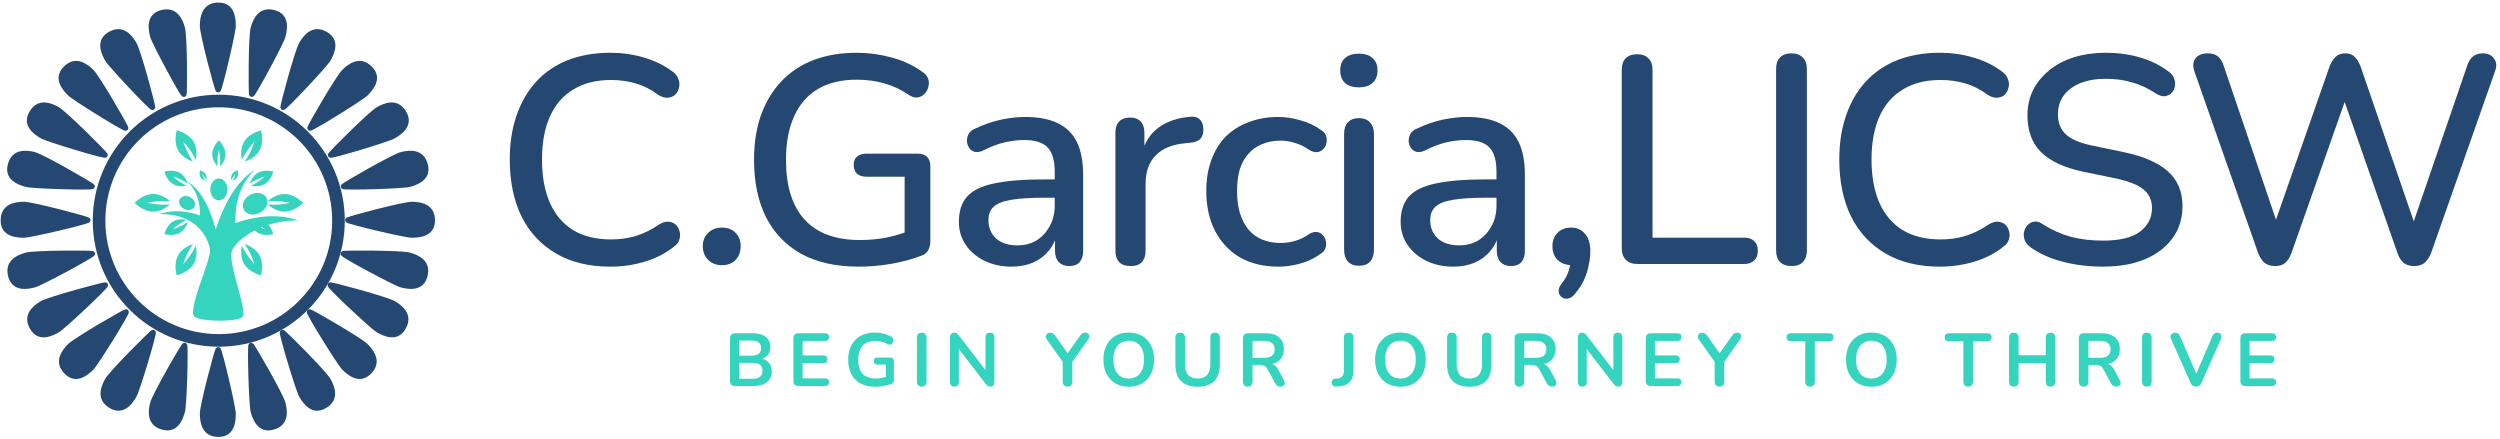
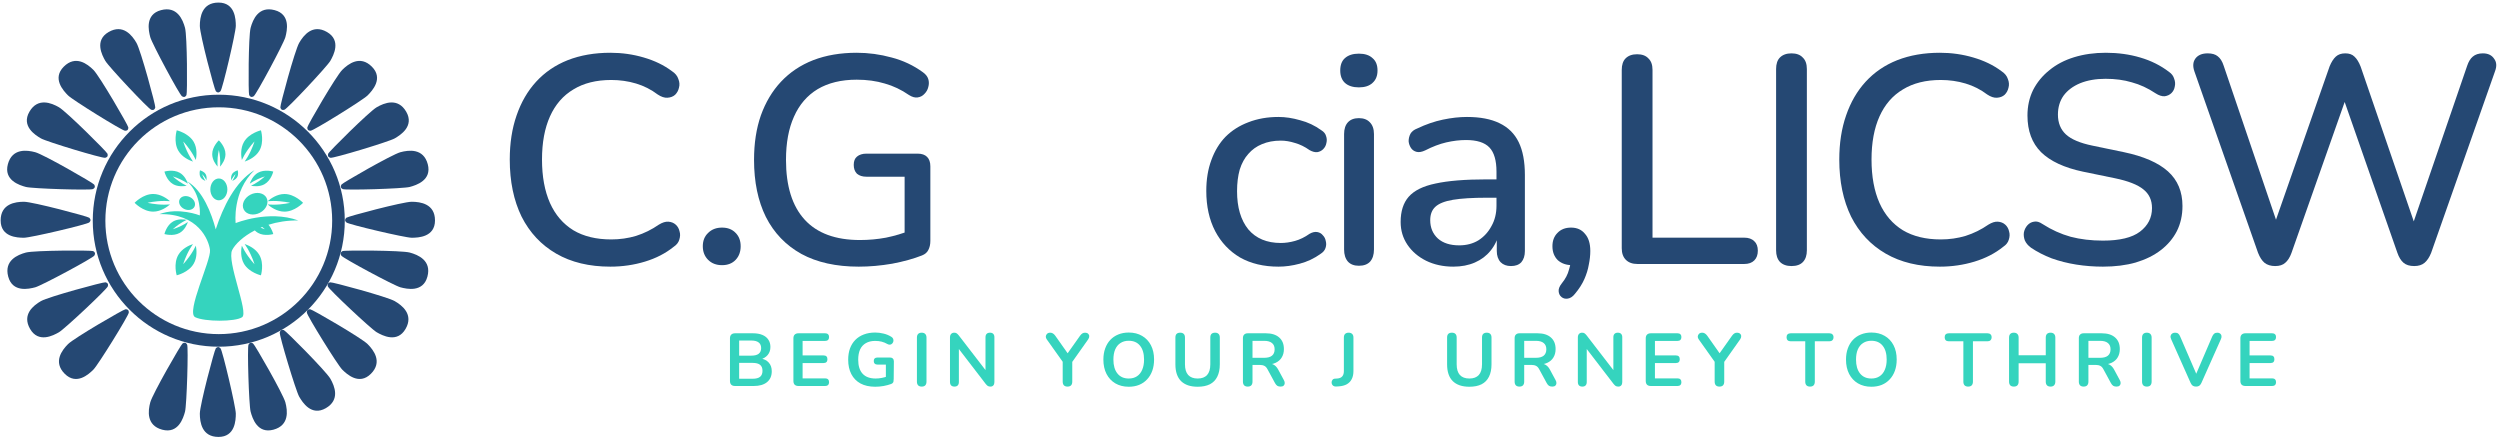
<svg xmlns="http://www.w3.org/2000/svg" width="535" height="94" viewBox="0 0 535 94" fill="none">
  <path d="M42.911 37.921C42.544 37.284 42.797 36.452 42.797 36.452C42.797 36.452 43.647 36.65 44.016 37.283C44.282 37.746 44.222 38.307 44.169 38.581C44.113 38.469 44.053 38.351 43.983 38.229C43.647 37.656 43.26 37.255 43.26 37.255C43.26 37.255 43.415 37.787 43.749 38.359C43.821 38.483 43.891 38.597 43.963 38.7C43.7 38.608 43.179 38.38 42.911 37.921ZM49.682 38.229C50.016 37.655 50.405 37.252 50.405 37.252C50.405 37.252 50.249 37.787 49.916 38.359C49.845 38.484 49.771 38.598 49.701 38.701C49.966 38.611 50.485 38.379 50.753 37.922C51.121 37.287 50.87 36.452 50.87 36.452C50.87 36.452 50.017 36.652 49.648 37.284C49.384 37.746 49.442 38.307 49.497 38.583C49.549 38.469 49.61 38.351 49.682 38.229ZM46.535 34.769C46.535 33.292 46.833 32.097 46.833 32.097C46.833 32.097 47.131 33.292 47.131 34.769C47.131 35.084 47.116 35.379 47.094 35.656C47.502 35.188 48.25 34.174 48.25 32.988C48.25 31.358 46.83 30.036 46.83 30.036C46.83 30.036 45.413 31.356 45.413 32.988C45.413 34.174 46.158 35.188 46.567 35.656C46.549 35.379 46.535 35.084 46.535 34.769ZM37.05 39.414C38.082 40.007 39.34 39.87 39.953 39.754C39.698 39.634 39.435 39.499 39.163 39.342C37.876 38.606 36.983 37.751 36.983 37.751C36.983 37.751 38.175 38.091 39.462 38.829C39.733 38.986 39.982 39.147 40.216 39.305C40.012 38.719 39.502 37.568 38.467 36.975C37.048 36.16 35.19 36.721 35.19 36.721C35.19 36.721 35.63 38.602 37.05 39.414ZM40.214 47.501C39.981 47.657 39.732 47.818 39.461 47.974C38.174 48.712 36.981 49.056 36.981 49.056C36.981 49.056 37.874 48.199 39.16 47.461C39.434 47.304 39.697 47.169 39.953 47.05C39.338 46.93 38.081 46.797 37.048 47.392C35.628 48.205 35.186 50.087 35.186 50.087C35.186 50.087 37.046 50.649 38.464 49.835C39.501 49.239 40.01 48.086 40.214 47.501ZM53.449 39.303C53.682 39.146 53.931 38.984 54.204 38.828C55.489 38.09 56.682 37.749 56.682 37.749C56.682 37.749 55.79 38.603 54.502 39.34C54.23 39.496 53.965 39.634 53.715 39.752C54.332 39.871 55.584 40.005 56.618 39.412C58.04 38.596 58.478 36.715 58.478 36.715C58.478 36.715 56.62 36.155 55.2 36.969C54.164 37.567 53.653 38.716 53.449 39.303ZM41.304 34.586C41.093 34.277 40.877 33.94 40.665 33.58C39.67 31.867 39.211 30.278 39.211 30.278C39.211 30.278 40.363 31.469 41.357 33.185C41.569 33.547 41.751 33.901 41.913 34.236C42.074 33.422 42.256 31.746 41.457 30.368C40.357 28.474 37.823 27.885 37.823 27.885C37.823 27.885 37.066 30.366 38.167 32.256C38.964 33.634 40.516 34.313 41.304 34.586ZM52.359 52.221C52.572 52.532 52.789 52.863 53.001 53.226C53.996 54.943 54.457 56.529 54.457 56.529C54.457 56.529 53.3 55.335 52.306 53.621C52.097 53.258 51.911 52.904 51.75 52.569C51.591 53.386 51.408 55.059 52.207 56.439C53.308 58.331 55.838 58.92 55.838 58.92C55.838 58.92 56.594 56.444 55.493 54.553C54.701 53.173 53.149 52.492 52.359 52.221ZM35.187 43.8C33.196 43.8 31.583 43.4 31.583 43.4C31.583 43.4 33.196 43.001 35.187 43.001C35.609 43.001 36.009 43.022 36.386 43.051C35.755 42.504 34.385 41.511 32.783 41.511C30.589 41.511 28.805 43.4 28.805 43.4C28.805 43.4 30.589 45.291 32.783 45.29C34.385 45.29 35.754 44.297 36.385 43.752C36.009 43.782 35.61 43.8 35.187 43.8ZM60.88 41.516C59.279 41.516 57.91 42.507 57.279 43.053C57.654 43.025 58.054 43.003 58.478 43.005C60.467 43.005 62.081 43.402 62.081 43.402C62.081 43.402 60.467 43.803 58.478 43.803C58.054 43.803 57.654 43.782 57.277 43.755C57.907 44.299 59.279 45.294 60.879 45.292C63.075 45.292 64.859 43.404 64.859 43.404C64.859 43.404 63.075 41.515 60.88 41.516ZM41.912 52.569C41.748 52.908 41.566 53.255 41.356 53.621C40.361 55.335 39.205 56.529 39.205 56.529C39.205 56.529 39.665 54.94 40.66 53.226C40.873 52.863 41.09 52.532 41.303 52.219C40.514 52.492 38.961 53.173 38.161 54.546C37.061 56.441 37.815 58.917 37.815 58.917C37.815 58.917 40.353 58.328 41.449 56.435C42.253 55.063 42.072 53.386 41.912 52.569ZM52.306 33.179C53.301 31.467 54.457 30.276 54.457 30.276C54.457 30.276 53.996 31.864 52.998 33.577C52.789 33.937 52.572 34.274 52.359 34.582C53.149 34.31 54.699 33.631 55.498 32.256C56.598 30.364 55.844 27.884 55.844 27.884C55.844 27.884 53.31 28.474 52.213 30.367C51.412 31.744 51.595 33.419 51.756 34.236C51.914 33.899 52.094 33.544 52.306 33.179ZM38.453 42.653C38.099 43.348 38.519 44.268 39.391 44.707C40.264 45.147 41.258 44.939 41.613 44.245C41.968 43.551 41.547 42.631 40.673 42.191C39.802 41.752 38.806 41.959 38.453 42.653ZM53.588 41.661C52.247 42.356 51.609 43.788 52.171 44.856C52.728 45.928 54.276 46.228 55.617 45.533C56.964 44.836 57.599 43.402 57.04 42.332C56.481 41.27 54.934 40.966 53.588 41.661ZM63.841 47.18C61.462 47.146 59.316 47.51 57.449 48.099C58.213 48.981 58.478 50.086 58.478 50.086C58.478 50.086 56.62 50.645 55.198 49.831C54.942 49.686 54.719 49.502 54.525 49.307C52.004 50.611 50.316 52.262 49.687 53.507C48.456 55.938 53.274 66.882 51.813 67.882C50.353 68.882 43.814 68.882 41.772 67.882C39.729 66.882 45.205 55.69 44.941 53.502C44.676 51.314 42.383 45.621 34.101 45.83C38.204 44.286 42.759 46.096 42.759 46.096C42.759 46.096 43.21 41.746 40.073 38.812C43.425 40.79 45.254 45.644 46.167 49.083C47.726 44.297 50.317 38.92 54.461 36.41C49.655 41.014 50.429 47.744 50.429 47.744C50.429 47.744 57.455 44.86 63.841 47.18ZM56.682 49.056C56.682 49.056 56.473 48.858 56.122 48.575C55.998 48.623 55.882 48.676 55.762 48.726C56.309 48.947 56.682 49.056 56.682 49.056ZM46.833 42.867C47.84 42.867 48.656 41.823 48.656 40.532C48.656 39.241 47.84 38.195 46.833 38.195C45.826 38.195 45.01 39.241 45.01 40.532C45.01 41.823 45.826 42.867 46.833 42.867Z" fill="#35D4BE" />
  <path fill-rule="evenodd" clip-rule="evenodd" d="M46.817 20.266C61.71 20.266 73.782 32.339 73.782 47.231C73.782 62.123 61.71 74.196 46.817 74.196C31.925 74.196 19.852 62.123 19.852 47.231C19.852 32.339 31.925 20.266 46.817 20.266ZM46.817 71.5C60.22 71.5 71.086 60.634 71.086 47.231C71.086 33.828 60.22 22.962 46.817 22.962C33.414 22.962 22.549 33.828 22.549 47.231C22.549 60.634 33.414 71.5 46.817 71.5Z" fill="#254873" />
  <path d="M42.764 5.543C42.764 7.396 45.901 19.231 46.186 19.516C46.471 19.802 46.756 19.944 47.184 19.516C47.612 19.089 50.464 6.969 50.464 5.543C50.464 4.117 50.321 0.552 46.756 0.552C43.192 0.552 42.764 3.689 42.764 5.543Z" fill="#254873" />
  <path d="M61.069 86.102C60.59 84.311 54.497 73.692 54.147 73.49C53.798 73.288 53.486 73.224 53.183 73.748C52.881 74.272 53.263 86.717 53.632 88.094C54.001 89.472 55.062 92.878 58.505 91.956C61.948 91.033 61.549 87.892 61.069 86.102Z" fill="#254873" />
  <path d="M70.69 81.029C69.763 79.424 61.129 70.743 60.739 70.638C60.35 70.534 60.032 70.553 59.875 71.138C59.718 71.722 63.309 83.644 64.022 84.879C64.735 86.114 66.64 89.129 69.728 87.347C72.815 85.565 71.617 82.634 70.69 81.029Z" fill="#254873" />
  <path d="M78.671 73.639C77.36 72.328 66.773 66.178 66.37 66.178C65.967 66.178 65.664 66.279 65.664 66.884C65.664 67.489 72.218 78.075 73.226 79.083C74.234 80.092 76.856 82.511 79.376 79.991C81.897 77.47 79.981 74.95 78.671 73.639Z" fill="#254873" />
  <path d="M84.465 64.435C82.86 63.509 71.042 60.308 70.652 60.412C70.263 60.517 69.997 60.692 70.153 61.277C70.31 61.861 79.38 70.391 80.615 71.103C81.85 71.816 85.008 73.475 86.791 70.388C88.573 67.301 86.07 65.362 84.465 64.435Z" fill="#254873" />
  <path d="M87.681 54.045C85.89 53.566 73.647 53.533 73.298 53.734C72.948 53.936 72.737 54.175 73.04 54.699C73.342 55.222 84.311 61.114 85.688 61.483C87.065 61.852 90.546 62.637 91.468 59.194C92.391 55.75 89.471 54.525 87.681 54.045Z" fill="#254873" />
  <path d="M88.098 43.177C86.244 43.177 74.41 46.314 74.124 46.599C73.839 46.885 73.697 47.17 74.124 47.598C74.552 48.025 86.672 50.877 88.098 50.877C89.524 50.877 93.089 50.734 93.089 47.17C93.089 43.605 89.952 43.177 88.098 43.177Z" fill="#254873" />
  <path d="M85.688 32.572C83.897 33.051 73.278 39.144 73.076 39.494C72.875 39.843 72.811 40.155 73.335 40.458C73.859 40.76 86.303 40.378 87.681 40.009C89.058 39.64 92.464 38.58 91.542 35.136C90.619 31.693 87.478 32.092 85.688 32.572Z" fill="#254873" />
  <path d="M80.615 22.951C79.009 23.878 70.329 32.512 70.224 32.901C70.12 33.291 70.139 33.609 70.723 33.766C71.308 33.922 83.23 30.332 84.465 29.619C85.699 28.906 88.715 27 86.933 23.913C85.15 20.826 82.22 22.024 80.615 22.951Z" fill="#254873" />
  <path d="M73.225 14.971C71.915 16.282 65.764 26.868 65.764 27.272C65.764 27.675 65.865 27.977 66.47 27.977C67.075 27.977 77.662 21.424 78.67 20.416C79.678 19.407 82.098 16.786 79.577 14.265C77.057 11.745 74.536 13.66 73.225 14.971Z" fill="#254873" />
  <path d="M64.022 9.176C63.095 10.781 59.894 22.599 59.998 22.988C60.103 23.378 60.278 23.644 60.863 23.487C61.447 23.331 69.977 14.26 70.69 13.026C71.403 11.791 73.061 8.632 69.974 6.85C66.887 5.068 64.948 7.57 64.022 9.176Z" fill="#254873" />
  <path d="M53.632 5.96C53.153 7.75 53.119 19.994 53.321 20.343C53.523 20.692 53.761 20.904 54.285 20.601C54.809 20.299 60.7 9.33 61.07 7.953C61.439 6.575 62.224 3.095 58.78 2.173C55.337 1.25 54.112 4.169 53.632 5.96Z" fill="#254873" />
  <path d="M42.764 88.512C42.764 86.658 45.901 74.823 46.186 74.538C46.471 74.253 46.756 74.11 47.184 74.538C47.612 74.966 50.464 87.086 50.464 88.512C50.464 89.938 50.321 93.502 46.756 93.502C43.192 93.502 42.764 90.365 42.764 88.512Z" fill="#254873" />
  <path d="M39.595 5.96C40.075 7.75 40.108 19.994 39.906 20.343C39.705 20.692 39.466 20.904 38.942 20.601C38.418 20.299 32.527 9.33 32.158 7.953C31.789 6.575 31.004 3.095 34.447 2.173C37.89 1.25 39.115 4.169 39.595 5.96Z" fill="#254873" />
  <path d="M29.206 9.176C30.133 10.781 33.333 22.599 33.229 22.988C33.125 23.378 32.949 23.644 32.364 23.487C31.78 23.331 23.251 14.26 22.538 13.026C21.825 11.791 20.166 8.632 23.253 6.85C26.34 5.068 28.279 7.57 29.206 9.176Z" fill="#254873" />
  <path d="M20.002 14.971C21.312 16.282 27.463 26.868 27.463 27.272C27.463 27.675 27.362 27.977 26.757 27.977C26.152 27.977 15.566 21.424 14.557 20.416C13.549 19.407 11.129 16.786 13.65 14.265C16.171 11.745 18.691 13.66 20.002 14.971Z" fill="#254873" />
  <path d="M12.613 22.951C14.218 23.878 22.899 32.512 23.003 32.901C23.107 33.291 23.088 33.609 22.504 33.766C21.92 33.922 9.998 30.332 8.763 29.619C7.528 28.906 4.512 27 6.294 23.913C8.077 20.826 11.007 22.024 12.613 22.951Z" fill="#254873" />
  <path d="M7.539 32.572C9.33 33.051 19.949 39.144 20.151 39.494C20.353 39.843 20.417 40.155 19.893 40.458C19.369 40.76 6.924 40.378 5.546 40.009C4.169 39.64 0.763 38.58 1.685 35.136C2.608 31.693 5.749 32.092 7.539 32.572Z" fill="#254873" />
  <path d="M5.129 43.177C6.983 43.177 18.818 46.314 19.103 46.599C19.388 46.885 19.53 47.17 19.103 47.598C18.675 48.025 6.555 50.877 5.129 50.877C3.703 50.877 0.139 50.734 0.139 47.17C0.139 43.605 3.276 43.177 5.129 43.177Z" fill="#254873" />
  <path d="M5.546 54.045C7.337 53.566 19.58 53.533 19.93 53.734C20.279 53.936 20.49 54.175 20.188 54.699C19.885 55.222 8.916 61.114 7.539 61.483C6.162 61.852 2.682 62.637 1.759 59.194C0.837 55.75 3.756 54.525 5.546 54.045Z" fill="#254873" />
  <path d="M8.762 64.435C10.368 63.509 22.185 60.308 22.575 60.412C22.964 60.517 23.23 60.692 23.074 61.277C22.917 61.861 13.847 70.391 12.612 71.103C11.377 71.816 8.219 73.475 6.437 70.388C4.654 67.301 7.157 65.362 8.762 64.435Z" fill="#254873" />
  <path d="M14.557 73.639C15.867 72.328 26.454 66.178 26.857 66.178C27.261 66.178 27.563 66.279 27.563 66.884C27.563 67.489 21.009 78.075 20.001 79.083C18.993 80.092 16.372 82.511 13.851 79.991C11.33 77.47 13.246 74.95 14.557 73.639Z" fill="#254873" />
-   <path d="M22.537 81.029C23.464 79.424 32.098 70.743 32.488 70.638C32.877 70.534 33.196 70.553 33.352 71.138C33.509 71.722 29.919 83.644 29.206 84.879C28.493 86.114 26.587 89.129 23.5 87.347C20.413 85.565 21.611 82.634 22.537 81.029Z" fill="#254873" />
  <path d="M32.158 86.102C32.638 84.311 38.731 73.692 39.08 73.49C39.429 73.288 39.742 73.224 40.044 73.748C40.346 74.272 39.964 86.717 39.595 88.094C39.226 89.472 38.166 92.878 34.723 91.956C31.279 91.033 31.678 87.892 32.158 86.102Z" fill="#254873" />
  <path d="M130.613 57.063C126.097 57.063 122.236 56.134 119.028 54.277C115.821 52.42 113.352 49.782 111.621 46.364C109.933 42.903 109.089 38.83 109.089 34.145C109.089 30.642 109.574 27.498 110.545 24.713C111.516 21.885 112.908 19.479 114.723 17.496C116.58 15.47 118.838 13.929 121.497 12.874C124.198 11.819 127.237 11.291 130.613 11.291C133.103 11.291 135.488 11.629 137.767 12.304C140.088 12.98 142.093 13.95 143.781 15.217C144.499 15.681 144.963 16.251 145.174 16.926C145.427 17.559 145.469 18.171 145.301 18.762C145.174 19.353 144.9 19.859 144.478 20.281C144.056 20.661 143.507 20.872 142.832 20.914C142.199 20.956 141.502 20.724 140.743 20.218C139.35 19.163 137.809 18.382 136.121 17.875C134.433 17.369 132.66 17.116 130.803 17.116C127.596 17.116 124.895 17.791 122.7 19.142C120.505 20.45 118.838 22.37 117.699 24.903C116.559 27.435 115.989 30.516 115.989 34.145C115.989 37.775 116.559 40.877 117.699 43.452C118.838 45.984 120.505 47.925 122.7 49.276C124.895 50.584 127.596 51.238 130.803 51.238C132.66 51.238 134.433 50.985 136.121 50.479C137.851 49.93 139.476 49.128 140.996 48.073C141.755 47.609 142.431 47.398 143.022 47.44C143.655 47.482 144.182 47.693 144.604 48.073C145.026 48.453 145.301 48.938 145.427 49.529C145.596 50.078 145.575 50.669 145.364 51.302C145.195 51.893 144.794 52.399 144.161 52.821C142.431 54.214 140.384 55.269 138.02 55.986C135.657 56.704 133.188 57.063 130.613 57.063Z" fill="#254873" />
  <path d="M154.515 56.746C153.291 56.746 152.299 56.366 151.539 55.607C150.78 54.847 150.4 53.876 150.4 52.694C150.4 51.513 150.78 50.563 151.539 49.846C152.299 49.086 153.291 48.706 154.515 48.706C155.739 48.706 156.709 49.086 157.427 49.846C158.144 50.563 158.503 51.513 158.503 52.694C158.503 53.876 158.144 54.847 157.427 55.607C156.709 56.366 155.739 56.746 154.515 56.746Z" fill="#254873" />
  <path d="M183.775 57.063C178.922 57.063 174.828 56.155 171.494 54.34C168.159 52.483 165.627 49.846 163.897 46.427C162.208 43.008 161.364 38.936 161.364 34.209C161.364 30.663 161.85 27.498 162.82 24.713C163.833 21.885 165.268 19.479 167.125 17.496C169.025 15.47 171.325 13.929 174.026 12.874C176.769 11.819 179.871 11.291 183.332 11.291C185.864 11.291 188.354 11.629 190.802 12.304C193.25 12.938 195.487 13.993 197.513 15.47C198.104 15.892 198.484 16.377 198.652 16.926C198.821 17.474 198.821 18.044 198.652 18.635C198.526 19.184 198.251 19.669 197.829 20.091C197.45 20.513 196.964 20.767 196.373 20.851C195.825 20.935 195.213 20.767 194.537 20.344C192.891 19.205 191.161 18.382 189.346 17.875C187.531 17.327 185.527 17.052 183.332 17.052C180.04 17.052 177.255 17.728 174.975 19.078C172.739 20.429 171.05 22.391 169.911 24.966C168.771 27.498 168.202 30.579 168.202 34.209C168.202 39.822 169.531 44.085 172.19 46.997C174.849 49.909 178.795 51.365 184.028 51.365C185.928 51.365 187.785 51.196 189.599 50.859C191.456 50.479 193.229 49.951 194.917 49.276L193.588 52.568V37.817H185.421C184.577 37.817 183.902 37.606 183.395 37.184C182.931 36.72 182.699 36.087 182.699 35.285C182.699 34.483 182.931 33.892 183.395 33.512C183.902 33.09 184.577 32.879 185.421 32.879H196.373C197.26 32.879 197.935 33.111 198.399 33.576C198.863 34.04 199.096 34.715 199.096 35.602V51.555C199.096 52.315 198.948 52.969 198.652 53.517C198.399 54.024 197.956 54.404 197.323 54.657C195.508 55.374 193.377 55.965 190.929 56.43C188.481 56.852 186.096 57.063 183.775 57.063Z" fill="#254873" />
-   <path d="M216.47 57.063C214.317 57.063 212.376 56.641 210.646 55.797C208.957 54.952 207.628 53.813 206.657 52.378C205.687 50.943 205.201 49.318 205.201 47.503C205.201 45.224 205.771 43.431 206.911 42.122C208.092 40.772 210.013 39.822 212.671 39.273C215.373 38.682 219.002 38.387 223.56 38.387H226.536V42.312H223.624C220.585 42.312 218.179 42.46 216.407 42.755C214.634 43.051 213.368 43.557 212.608 44.275C211.891 44.95 211.532 45.9 211.532 47.123C211.532 48.727 212.081 50.036 213.178 51.048C214.275 52.019 215.795 52.505 217.736 52.505C219.298 52.505 220.669 52.146 221.851 51.428C223.033 50.669 223.961 49.656 224.637 48.39C225.354 47.123 225.713 45.667 225.713 44.021V36.741C225.713 34.335 225.206 32.605 224.193 31.55C223.181 30.495 221.513 29.967 219.192 29.967C217.842 29.967 216.428 30.136 214.951 30.474C213.516 30.811 212.017 31.381 210.456 32.183C209.738 32.521 209.126 32.626 208.62 32.499C208.113 32.373 207.712 32.099 207.417 31.677C207.122 31.212 206.953 30.727 206.911 30.22C206.911 29.672 207.037 29.144 207.29 28.638C207.586 28.131 208.071 27.751 208.746 27.498C210.603 26.612 212.439 25.979 214.254 25.599C216.069 25.219 217.778 25.029 219.382 25.029C222.21 25.029 224.531 25.472 226.346 26.359C228.203 27.245 229.575 28.596 230.461 30.41C231.347 32.225 231.79 34.568 231.79 37.437V53.707C231.79 54.72 231.537 55.522 231.031 56.113C230.524 56.662 229.786 56.936 228.815 56.936C227.886 56.936 227.148 56.662 226.599 56.113C226.05 55.522 225.776 54.72 225.776 53.707V49.592H226.346C226.008 51.154 225.375 52.505 224.447 53.644C223.56 54.741 222.442 55.586 221.091 56.176C219.741 56.767 218.2 57.063 216.47 57.063Z" fill="#254873" />
-   <path d="M241.926 56.936C240.871 56.936 240.069 56.662 239.521 56.113C238.972 55.522 238.698 54.72 238.698 53.707V28.384C238.698 27.329 238.972 26.527 239.521 25.979C240.069 25.43 240.829 25.156 241.8 25.156C242.813 25.156 243.572 25.43 244.079 25.979C244.628 26.527 244.902 27.329 244.902 28.384V33.006H244.269C244.944 30.474 246.189 28.553 248.004 27.245C249.819 25.937 252.14 25.177 254.968 24.966C255.727 24.924 256.318 25.114 256.74 25.536C257.205 25.958 257.458 26.612 257.5 27.498C257.584 28.384 257.394 29.102 256.93 29.651C256.466 30.157 255.749 30.453 254.778 30.537L253.575 30.663C250.832 30.917 248.742 31.782 247.308 33.259C245.873 34.736 245.155 36.762 245.155 39.337V53.707C245.155 54.72 244.881 55.522 244.332 56.113C243.826 56.662 243.024 56.936 241.926 56.936Z" fill="#254873" />
  <path d="M273.593 57.063C270.428 57.063 267.685 56.408 265.363 55.1C263.084 53.75 261.312 51.871 260.046 49.466C258.779 47.018 258.146 44.148 258.146 40.856C258.146 38.408 258.505 36.214 259.223 34.272C259.94 32.288 260.953 30.621 262.261 29.271C263.612 27.92 265.237 26.886 267.136 26.169C269.077 25.409 271.23 25.029 273.593 25.029C275.071 25.029 276.611 25.261 278.215 25.726C279.861 26.148 281.38 26.865 282.773 27.878C283.322 28.216 283.659 28.638 283.786 29.144C283.955 29.608 283.976 30.094 283.849 30.6C283.765 31.107 283.533 31.55 283.153 31.93C282.815 32.267 282.393 32.478 281.887 32.563C281.38 32.605 280.832 32.457 280.241 32.12C279.228 31.402 278.194 30.896 277.139 30.6C276.084 30.263 275.071 30.094 274.1 30.094C272.58 30.094 271.23 30.347 270.048 30.854C268.909 31.318 267.938 32.014 267.136 32.943C266.334 33.829 265.722 34.947 265.3 36.298C264.92 37.648 264.73 39.189 264.73 40.919C264.73 44.38 265.532 47.102 267.136 49.086C268.782 51.027 271.103 51.998 274.1 51.998C275.071 51.998 276.084 51.85 277.139 51.555C278.194 51.26 279.228 50.753 280.241 50.036C280.832 49.698 281.38 49.571 281.887 49.656C282.393 49.74 282.794 49.972 283.09 50.352C283.427 50.69 283.638 51.112 283.723 51.618C283.849 52.083 283.828 52.568 283.659 53.074C283.49 53.581 283.132 54.003 282.583 54.34C281.232 55.311 279.755 56.008 278.152 56.43C276.59 56.852 275.071 57.063 273.593 57.063Z" fill="#254873" />
  <path d="M290.8 56.873C289.787 56.873 289.006 56.577 288.458 55.986C287.909 55.353 287.635 54.488 287.635 53.391V28.701C287.635 27.604 287.909 26.76 288.458 26.169C289.006 25.578 289.787 25.282 290.8 25.282C291.813 25.282 292.594 25.578 293.143 26.169C293.733 26.76 294.029 27.604 294.029 28.701V53.391C294.029 54.488 293.754 55.353 293.206 55.986C292.657 56.577 291.855 56.873 290.8 56.873ZM290.8 18.698C289.534 18.698 288.542 18.382 287.825 17.749C287.149 17.116 286.812 16.23 286.812 15.09C286.812 13.908 287.149 13.022 287.825 12.431C288.542 11.798 289.534 11.481 290.8 11.481C292.066 11.481 293.037 11.798 293.712 12.431C294.43 13.022 294.789 13.908 294.789 15.09C294.789 16.23 294.43 17.116 293.712 17.749C293.037 18.382 292.066 18.698 290.8 18.698Z" fill="#254873" />
  <path d="M311.006 57.063C308.853 57.063 306.912 56.641 305.181 55.797C303.493 54.952 302.164 53.813 301.193 52.378C300.222 50.943 299.737 49.318 299.737 47.503C299.737 45.224 300.307 43.431 301.446 42.122C302.628 40.772 304.548 39.822 307.207 39.273C309.908 38.682 313.538 38.387 318.096 38.387H321.071V42.312H318.159C315.121 42.312 312.715 42.46 310.942 42.755C309.17 43.051 307.903 43.557 307.144 44.275C306.426 44.95 306.068 45.9 306.068 47.123C306.068 48.727 306.616 50.036 307.714 51.048C308.811 52.019 310.33 52.505 312.272 52.505C313.833 52.505 315.205 52.146 316.387 51.428C317.568 50.669 318.497 49.656 319.172 48.39C319.89 47.123 320.248 45.667 320.248 44.021V36.741C320.248 34.335 319.742 32.605 318.729 31.55C317.716 30.495 316.049 29.967 313.728 29.967C312.377 29.967 310.963 30.136 309.486 30.474C308.051 30.811 306.553 31.381 304.991 32.183C304.274 32.521 303.662 32.626 303.155 32.499C302.649 32.373 302.248 32.099 301.953 31.677C301.657 31.212 301.488 30.727 301.446 30.22C301.446 29.672 301.573 29.144 301.826 28.638C302.121 28.131 302.607 27.751 303.282 27.498C305.139 26.612 306.975 25.979 308.79 25.599C310.605 25.219 312.314 25.029 313.918 25.029C316.745 25.029 319.067 25.472 320.882 26.359C322.739 27.245 324.11 28.596 324.996 30.41C325.883 32.225 326.326 34.568 326.326 37.437V53.707C326.326 54.72 326.073 55.522 325.566 56.113C325.06 56.662 324.321 56.936 323.35 56.936C322.422 56.936 321.683 56.662 321.135 56.113C320.586 55.522 320.312 54.72 320.312 53.707V49.592H320.882C320.544 51.154 319.911 52.505 318.982 53.644C318.096 54.741 316.978 55.586 315.627 56.176C314.276 56.767 312.736 57.063 311.006 57.063Z" fill="#254873" />
  <path d="M337.032 62.887C336.568 63.478 336.061 63.816 335.512 63.9C335.006 63.984 334.563 63.879 334.183 63.583C333.803 63.288 333.592 62.866 333.55 62.317C333.508 61.811 333.74 61.241 334.246 60.608C335.006 59.679 335.512 58.709 335.766 57.696C336.061 56.725 336.209 55.86 336.209 55.1L336.462 56.746C335.196 56.746 334.162 56.387 333.36 55.67C332.6 54.91 332.22 53.918 332.22 52.694C332.22 51.513 332.579 50.563 333.297 49.846C334.014 49.086 334.985 48.706 336.209 48.706C337.475 48.706 338.467 49.149 339.184 50.036C339.944 50.88 340.324 52.104 340.324 53.707C340.324 54.636 340.218 55.607 340.007 56.62C339.838 57.633 339.522 58.666 339.058 59.722C338.593 60.777 337.918 61.832 337.032 62.887Z" fill="#254873" />
  <path d="M350.409 56.493C349.354 56.493 348.531 56.197 347.94 55.607C347.349 55.016 347.054 54.193 347.054 53.138V14.963C347.054 13.866 347.328 13.043 347.877 12.494C348.467 11.903 349.291 11.608 350.346 11.608C351.401 11.608 352.203 11.903 352.751 12.494C353.342 13.043 353.638 13.866 353.638 14.963V50.859H373.263C374.191 50.859 374.909 51.112 375.415 51.618C375.922 52.083 376.175 52.758 376.175 53.644C376.175 54.53 375.922 55.227 375.415 55.733C374.909 56.24 374.191 56.493 373.263 56.493H350.409Z" fill="#254873" />
  <path d="M383.377 56.936C382.322 56.936 381.499 56.641 380.908 56.05C380.359 55.459 380.085 54.636 380.085 53.581V14.773C380.085 13.676 380.359 12.853 380.908 12.304C381.499 11.714 382.322 11.418 383.377 11.418C384.432 11.418 385.234 11.714 385.782 12.304C386.373 12.853 386.669 13.676 386.669 14.773V53.581C386.669 54.636 386.394 55.459 385.846 56.05C385.297 56.641 384.474 56.936 383.377 56.936Z" fill="#254873" />
  <path d="M415.13 57.063C410.614 57.063 406.753 56.134 403.545 54.277C400.337 52.42 397.868 49.782 396.138 46.364C394.45 42.903 393.606 38.83 393.606 34.145C393.606 30.642 394.091 27.498 395.062 24.713C396.033 21.885 397.425 19.479 399.24 17.496C401.097 15.47 403.355 13.929 406.014 12.874C408.715 11.819 411.754 11.291 415.13 11.291C417.62 11.291 420.005 11.629 422.284 12.304C424.605 12.98 426.61 13.95 428.298 15.217C429.016 15.681 429.48 16.251 429.691 16.926C429.944 17.559 429.986 18.171 429.818 18.762C429.691 19.353 429.417 19.859 428.995 20.281C428.573 20.661 428.024 20.872 427.349 20.914C426.715 20.956 426.019 20.724 425.259 20.218C423.867 19.163 422.326 18.382 420.638 17.875C418.95 17.369 417.177 17.116 415.32 17.116C412.113 17.116 409.411 17.791 407.217 19.142C405.022 20.45 403.355 22.37 402.216 24.903C401.076 27.435 400.506 30.516 400.506 34.145C400.506 37.775 401.076 40.877 402.216 43.452C403.355 45.984 405.022 47.925 407.217 49.276C409.411 50.584 412.113 51.238 415.32 51.238C417.177 51.238 418.95 50.985 420.638 50.479C422.368 49.93 423.993 49.128 425.513 48.073C426.272 47.609 426.948 47.398 427.538 47.44C428.172 47.482 428.699 47.693 429.121 48.073C429.543 48.453 429.818 48.938 429.944 49.529C430.113 50.078 430.092 50.669 429.881 51.302C429.712 51.893 429.311 52.399 428.678 52.821C426.948 54.214 424.901 55.269 422.537 55.986C420.174 56.704 417.705 57.063 415.13 57.063Z" fill="#254873" />
  <path d="M450.02 57.063C448.078 57.063 446.179 56.915 444.322 56.62C442.465 56.324 440.713 55.881 439.067 55.29C437.421 54.657 435.944 53.897 434.636 53.011C434.003 52.547 433.56 52.019 433.306 51.428C433.095 50.837 433.032 50.268 433.116 49.719C433.243 49.128 433.496 48.622 433.876 48.2C434.256 47.778 434.72 47.524 435.269 47.44C435.818 47.313 436.43 47.482 437.105 47.946C439.004 49.17 441.009 50.078 443.119 50.669C445.229 51.217 447.529 51.492 450.02 51.492C453.607 51.492 456.245 50.859 457.933 49.592C459.663 48.284 460.529 46.596 460.529 44.528C460.529 42.84 459.917 41.51 458.693 40.539C457.469 39.527 455.422 38.725 452.552 38.134L445.778 36.741C441.768 35.897 438.772 34.504 436.788 32.563C434.847 30.621 433.876 28.005 433.876 24.713C433.876 22.729 434.277 20.914 435.079 19.268C435.923 17.622 437.084 16.208 438.561 15.027C440.038 13.803 441.811 12.874 443.879 12.241C445.947 11.608 448.205 11.291 450.653 11.291C453.269 11.291 455.717 11.629 457.996 12.304C460.317 12.98 462.386 14.014 464.2 15.406C464.749 15.786 465.108 16.272 465.277 16.863C465.488 17.411 465.53 17.96 465.403 18.509C465.319 19.057 465.087 19.521 464.707 19.901C464.327 20.281 463.842 20.513 463.251 20.598C462.66 20.64 462.006 20.429 461.288 19.965C459.642 18.867 457.954 18.087 456.224 17.622C454.535 17.116 452.657 16.863 450.589 16.863C448.521 16.863 446.706 17.179 445.145 17.812C443.625 18.445 442.444 19.331 441.6 20.471C440.798 21.611 440.397 22.961 440.397 24.523C440.397 26.295 440.967 27.709 442.106 28.764C443.246 29.819 445.145 30.621 447.804 31.17L454.514 32.563C458.735 33.449 461.879 34.821 463.947 36.678C466.015 38.535 467.049 41.004 467.049 44.085C467.049 46.068 466.648 47.862 465.846 49.466C465.044 51.027 463.905 52.378 462.428 53.517C460.951 54.657 459.157 55.543 457.047 56.176C454.979 56.767 452.636 57.063 450.02 57.063Z" fill="#254873" />
  <path d="M486.887 56.936C485.958 56.936 485.198 56.704 484.608 56.24C484.059 55.775 483.595 55.058 483.215 54.087L469.604 15.28C469.224 14.182 469.287 13.275 469.794 12.558C470.342 11.798 471.229 11.418 472.453 11.418C473.381 11.418 474.099 11.629 474.605 12.051C475.154 12.473 475.576 13.149 475.871 14.077L488.216 50.415H485.874L498.535 14.204C498.915 13.275 499.358 12.579 499.865 12.114C500.371 11.65 501.046 11.418 501.89 11.418C502.735 11.418 503.389 11.65 503.853 12.114C504.359 12.579 504.803 13.296 505.182 14.267L517.591 50.415H515.502L527.973 14.077C528.269 13.191 528.669 12.537 529.176 12.114C529.725 11.65 530.442 11.418 531.328 11.418C532.426 11.418 533.228 11.798 533.734 12.558C534.283 13.275 534.346 14.182 533.924 15.28L520.25 54.151C519.87 55.079 519.405 55.775 518.857 56.24C518.308 56.704 517.57 56.936 516.641 56.936C515.67 56.936 514.911 56.704 514.362 56.24C513.813 55.775 513.37 55.058 513.033 54.087L501.067 19.838H502.46L490.369 54.151C490.031 55.079 489.588 55.775 489.039 56.24C488.533 56.704 487.815 56.936 486.887 56.936Z" fill="#254873" />
  <path d="M157.301 82.603C156.949 82.603 156.677 82.512 156.485 82.331C156.304 82.139 156.213 81.867 156.213 81.515V72.411C156.213 72.059 156.304 71.792 156.485 71.611C156.677 71.419 156.949 71.323 157.301 71.323H161.141C161.93 71.323 162.602 71.44 163.157 71.675C163.712 71.91 164.133 72.246 164.421 72.683C164.72 73.12 164.869 73.643 164.869 74.251C164.869 74.934 164.672 75.51 164.277 75.979C163.882 76.448 163.344 76.763 162.661 76.923V76.683C163.45 76.8 164.064 77.099 164.501 77.579C164.938 78.059 165.157 78.683 165.157 79.451C165.157 80.454 164.816 81.232 164.133 81.787C163.461 82.331 162.522 82.603 161.317 82.603H157.301ZM158.181 81.051H161.061C161.786 81.051 162.32 80.912 162.661 80.635C163.002 80.347 163.173 79.92 163.173 79.355C163.173 78.779 163.002 78.352 162.661 78.075C162.32 77.798 161.786 77.659 161.061 77.659H158.181V81.051ZM158.181 76.107H160.789C161.493 76.107 162.016 75.974 162.357 75.707C162.709 75.43 162.885 75.024 162.885 74.491C162.885 73.958 162.709 73.558 162.357 73.291C162.016 73.014 161.493 72.875 160.789 72.875H158.181V76.107Z" fill="#35D4BE" />
  <path d="M170.877 82.603C170.525 82.603 170.253 82.512 170.061 82.331C169.879 82.139 169.789 81.867 169.789 81.515V72.411C169.789 72.059 169.879 71.792 170.061 71.611C170.253 71.419 170.525 71.323 170.877 71.323H176.589C176.855 71.323 177.058 71.392 177.197 71.531C177.346 71.67 177.421 71.867 177.421 72.123C177.421 72.39 177.346 72.598 177.197 72.747C177.058 72.886 176.855 72.955 176.589 72.955H171.757V76.059H176.237C176.514 76.059 176.722 76.128 176.861 76.267C176.999 76.406 177.069 76.608 177.069 76.875C177.069 77.142 176.999 77.344 176.861 77.483C176.722 77.622 176.514 77.691 176.237 77.691H171.757V80.971H176.589C176.855 80.971 177.058 81.04 177.197 81.179C177.346 81.318 177.421 81.52 177.421 81.787C177.421 82.054 177.346 82.256 177.197 82.395C177.058 82.534 176.855 82.603 176.589 82.603H170.877Z" fill="#35D4BE" />
-   <path d="M187.304 82.763C186.056 82.763 185 82.528 184.136 82.059C183.282 81.59 182.632 80.923 182.184 80.059C181.736 79.195 181.512 78.171 181.512 76.987C181.512 76.091 181.64 75.286 181.896 74.571C182.162 73.856 182.541 73.248 183.032 72.747C183.533 72.235 184.141 71.846 184.856 71.579C185.57 71.302 186.381 71.163 187.288 71.163C187.885 71.163 188.482 71.238 189.08 71.387C189.688 71.526 190.258 71.766 190.792 72.107C190.973 72.224 191.09 72.368 191.144 72.539C191.208 72.71 191.218 72.886 191.176 73.067C191.133 73.238 191.053 73.387 190.936 73.515C190.818 73.643 190.669 73.723 190.488 73.755C190.317 73.787 190.125 73.744 189.912 73.627C189.506 73.392 189.096 73.222 188.68 73.115C188.264 73.008 187.8 72.955 187.288 72.955C186.498 72.955 185.832 73.115 185.288 73.435C184.744 73.744 184.333 74.198 184.056 74.795C183.789 75.392 183.656 76.123 183.656 76.987C183.656 78.299 183.97 79.296 184.6 79.979C185.229 80.662 186.162 81.003 187.4 81.003C187.826 81.003 188.258 80.96 188.696 80.875C189.133 80.79 189.56 80.672 189.976 80.523L189.576 81.435V78.027H187.816C187.549 78.027 187.341 77.958 187.192 77.819C187.053 77.68 186.984 77.494 186.984 77.259C186.984 77.014 187.053 76.827 187.192 76.699C187.341 76.571 187.549 76.507 187.816 76.507H190.456C190.722 76.507 190.925 76.582 191.064 76.731C191.213 76.87 191.288 77.072 191.288 77.339V81.227C191.288 81.462 191.24 81.659 191.144 81.819C191.058 81.979 190.914 82.096 190.712 82.171C190.242 82.342 189.704 82.486 189.096 82.603C188.488 82.71 187.89 82.763 187.304 82.763Z" fill="#35D4BE" />
+   <path d="M187.304 82.763C186.056 82.763 185 82.528 184.136 82.059C183.282 81.59 182.632 80.923 182.184 80.059C181.736 79.195 181.512 78.171 181.512 76.987C181.512 76.091 181.64 75.286 181.896 74.571C182.162 73.856 182.541 73.248 183.032 72.747C183.533 72.235 184.141 71.846 184.856 71.579C185.57 71.302 186.381 71.163 187.288 71.163C187.885 71.163 188.482 71.238 189.08 71.387C189.688 71.526 190.258 71.766 190.792 72.107C190.973 72.224 191.09 72.368 191.144 72.539C191.208 72.71 191.218 72.886 191.176 73.067C191.133 73.238 191.053 73.387 190.936 73.515C190.818 73.643 190.669 73.723 190.488 73.755C190.317 73.787 190.125 73.744 189.912 73.627C189.506 73.392 189.096 73.222 188.68 73.115C188.264 73.008 187.8 72.955 187.288 72.955C186.498 72.955 185.832 73.115 185.288 73.435C184.744 73.744 184.333 74.198 184.056 74.795C183.789 75.392 183.656 76.123 183.656 76.987C183.656 78.299 183.97 79.296 184.6 79.979C185.229 80.662 186.162 81.003 187.4 81.003C187.826 81.003 188.258 80.96 188.696 80.875C189.133 80.79 189.56 80.672 189.976 80.523L189.576 81.435V78.027H187.816C187.549 78.027 187.341 77.958 187.192 77.819C187.053 77.68 186.984 77.494 186.984 77.259C186.984 77.014 187.053 76.827 187.192 76.699C187.341 76.571 187.549 76.507 187.816 76.507H190.456C190.722 76.507 190.925 76.582 191.064 76.731C191.213 76.87 191.288 77.072 191.288 77.339C191.288 81.462 191.24 81.659 191.144 81.819C191.058 81.979 190.914 82.096 190.712 82.171C190.242 82.342 189.704 82.486 189.096 82.603C188.488 82.71 187.89 82.763 187.304 82.763Z" fill="#35D4BE" />
  <path d="M197.245 82.731C196.914 82.731 196.658 82.64 196.477 82.459C196.306 82.267 196.221 82.006 196.221 81.675V72.251C196.221 71.91 196.306 71.648 196.477 71.467C196.658 71.286 196.914 71.195 197.245 71.195C197.576 71.195 197.826 71.286 197.997 71.467C198.178 71.648 198.269 71.91 198.269 72.251V81.675C198.269 82.006 198.184 82.267 198.013 82.459C197.842 82.64 197.586 82.731 197.245 82.731Z" fill="#35D4BE" />
  <path d="M204.257 82.731C203.947 82.731 203.707 82.646 203.537 82.475C203.377 82.304 203.297 82.059 203.297 81.739V72.219C203.297 71.888 203.377 71.638 203.537 71.467C203.707 71.286 203.926 71.195 204.193 71.195C204.438 71.195 204.619 71.243 204.737 71.339C204.865 71.424 205.014 71.574 205.185 71.787L211.313 79.739H210.897V72.171C210.897 71.862 210.977 71.622 211.137 71.451C211.307 71.28 211.547 71.195 211.857 71.195C212.166 71.195 212.401 71.28 212.561 71.451C212.721 71.622 212.801 71.862 212.801 72.171V81.771C212.801 82.07 212.726 82.304 212.577 82.475C212.427 82.646 212.225 82.731 211.969 82.731C211.723 82.731 211.526 82.683 211.377 82.587C211.238 82.491 211.083 82.336 210.913 82.123L204.801 74.171H205.201V81.739C205.201 82.059 205.121 82.304 204.961 82.475C204.801 82.646 204.566 82.731 204.257 82.731Z" fill="#35D4BE" />
  <path d="M228.441 82.731C228.11 82.731 227.854 82.64 227.673 82.459C227.502 82.267 227.417 82 227.417 81.659V76.795L227.849 78.027L223.993 72.603C223.854 72.411 223.79 72.208 223.801 71.995C223.822 71.771 223.913 71.584 224.073 71.435C224.233 71.275 224.457 71.195 224.745 71.195C224.958 71.195 225.15 71.248 225.321 71.355C225.502 71.462 225.673 71.627 225.833 71.851L228.697 75.915H228.249L231.129 71.851C231.3 71.616 231.465 71.451 231.625 71.355C231.785 71.248 231.982 71.195 232.217 71.195C232.494 71.195 232.708 71.27 232.857 71.419C233.017 71.558 233.097 71.734 233.097 71.947C233.108 72.16 233.033 72.384 232.873 72.619L229.049 78.027L229.465 76.795V81.659C229.465 82.374 229.124 82.731 228.441 82.731Z" fill="#35D4BE" />
  <path d="M241.548 82.763C240.46 82.763 239.506 82.523 238.684 82.043C237.874 81.563 237.244 80.891 236.796 80.027C236.348 79.152 236.124 78.128 236.124 76.955C236.124 76.07 236.252 75.275 236.508 74.571C236.764 73.856 237.127 73.248 237.596 72.747C238.076 72.235 238.647 71.846 239.308 71.579C239.98 71.302 240.727 71.163 241.548 71.163C242.647 71.163 243.602 71.403 244.412 71.883C245.223 72.352 245.852 73.019 246.3 73.883C246.748 74.747 246.972 75.766 246.972 76.939C246.972 77.824 246.844 78.624 246.588 79.339C246.332 80.054 245.964 80.667 245.484 81.179C245.015 81.691 244.444 82.086 243.772 82.363C243.111 82.63 242.37 82.763 241.548 82.763ZM241.548 81.003C242.242 81.003 242.828 80.843 243.308 80.523C243.799 80.203 244.172 79.739 244.428 79.131C244.695 78.523 244.828 77.798 244.828 76.955C244.828 75.675 244.54 74.683 243.964 73.979C243.399 73.275 242.594 72.923 241.548 72.923C240.866 72.923 240.279 73.083 239.788 73.403C239.298 73.712 238.919 74.171 238.652 74.779C238.396 75.376 238.268 76.102 238.268 76.955C238.268 78.224 238.556 79.216 239.132 79.931C239.708 80.646 240.514 81.003 241.548 81.003Z" fill="#35D4BE" />
  <path d="M256.303 82.763C255.524 82.763 254.836 82.662 254.239 82.459C253.652 82.256 253.156 81.958 252.751 81.563C252.345 81.158 252.041 80.656 251.839 80.059C251.636 79.462 251.535 78.768 251.535 77.979V72.235C251.535 71.883 251.62 71.622 251.791 71.451C251.972 71.28 252.228 71.195 252.559 71.195C252.889 71.195 253.14 71.28 253.311 71.451C253.492 71.622 253.583 71.883 253.583 72.235V77.963C253.583 78.976 253.812 79.739 254.271 80.251C254.74 80.752 255.417 81.003 256.303 81.003C257.188 81.003 257.86 80.752 258.319 80.251C258.777 79.739 259.007 78.976 259.007 77.963V72.235C259.007 71.883 259.092 71.622 259.263 71.451C259.444 71.28 259.7 71.195 260.031 71.195C260.351 71.195 260.596 71.28 260.767 71.451C260.948 71.622 261.039 71.883 261.039 72.235V77.979C261.039 79.024 260.857 79.904 260.495 80.619C260.143 81.334 259.615 81.872 258.911 82.235C258.207 82.587 257.337 82.763 256.303 82.763Z" fill="#35D4BE" />
  <path d="M267.011 82.731C266.681 82.731 266.425 82.64 266.243 82.459C266.073 82.267 265.987 82.006 265.987 81.675V72.363C265.987 72.022 266.078 71.766 266.259 71.595C266.441 71.414 266.697 71.323 267.027 71.323H270.883C272.121 71.323 273.075 71.622 273.747 72.219C274.419 72.806 274.755 73.632 274.755 74.699C274.755 75.392 274.601 75.99 274.291 76.491C273.993 76.992 273.555 77.376 272.979 77.643C272.403 77.91 271.705 78.043 270.883 78.043L271.027 77.803H271.555C271.993 77.803 272.371 77.91 272.691 78.123C273.022 78.336 273.31 78.672 273.555 79.131L274.755 81.355C274.883 81.579 274.942 81.798 274.931 82.011C274.921 82.224 274.841 82.4 274.691 82.539C274.542 82.667 274.323 82.731 274.035 82.731C273.747 82.731 273.513 82.672 273.331 82.555C273.15 82.427 272.99 82.235 272.851 81.979L271.235 79.003C271.043 78.64 270.814 78.4 270.547 78.283C270.291 78.155 269.961 78.091 269.555 78.091H268.035V81.675C268.035 82.006 267.95 82.267 267.779 82.459C267.609 82.64 267.353 82.731 267.011 82.731ZM268.035 76.571H270.531C271.267 76.571 271.822 76.422 272.195 76.123C272.579 75.814 272.771 75.355 272.771 74.747C272.771 74.15 272.579 73.702 272.195 73.403C271.822 73.094 271.267 72.939 270.531 72.939H268.035V76.571Z" fill="#35D4BE" />
  <path d="M285.924 82.715C285.625 82.726 285.39 82.646 285.22 82.475C285.049 82.304 284.964 82.086 284.964 81.819C284.964 81.616 285.028 81.44 285.156 81.291C285.273 81.131 285.449 81.046 285.684 81.035L286.164 81.003C286.633 80.971 286.985 80.827 287.22 80.571C287.465 80.304 287.588 79.926 287.588 79.435V72.235C287.588 71.894 287.673 71.638 287.844 71.467C288.025 71.286 288.281 71.195 288.612 71.195C288.942 71.195 289.193 71.286 289.364 71.467C289.545 71.638 289.636 71.894 289.636 72.235V79.419C289.636 80.091 289.513 80.662 289.268 81.131C289.033 81.6 288.681 81.968 288.212 82.235C287.742 82.491 287.161 82.64 286.468 82.683L285.924 82.715Z" fill="#35D4BE" />
-   <path d="M299.692 82.763C298.604 82.763 297.649 82.523 296.828 82.043C296.017 81.563 295.388 80.891 294.94 80.027C294.492 79.152 294.268 78.128 294.268 76.955C294.268 76.07 294.396 75.275 294.652 74.571C294.908 73.856 295.271 73.248 295.74 72.747C296.22 72.235 296.791 71.846 297.452 71.579C298.124 71.302 298.871 71.163 299.692 71.163C300.791 71.163 301.745 71.403 302.556 71.883C303.367 72.352 303.996 73.019 304.444 73.883C304.892 74.747 305.116 75.766 305.116 76.939C305.116 77.824 304.988 78.624 304.732 79.339C304.476 80.054 304.108 80.667 303.628 81.179C303.159 81.691 302.588 82.086 301.916 82.363C301.255 82.63 300.513 82.763 299.692 82.763ZM299.692 81.003C300.385 81.003 300.972 80.843 301.452 80.523C301.943 80.203 302.316 79.739 302.572 79.131C302.839 78.523 302.972 77.798 302.972 76.955C302.972 75.675 302.684 74.683 302.108 73.979C301.543 73.275 300.737 72.923 299.692 72.923C299.009 72.923 298.423 73.083 297.932 73.403C297.441 73.712 297.063 74.171 296.796 74.779C296.54 75.376 296.412 76.102 296.412 76.955C296.412 78.224 296.7 79.216 297.276 79.931C297.852 80.646 298.657 81.003 299.692 81.003Z" fill="#35D4BE" />
  <path d="M314.447 82.763C313.668 82.763 312.98 82.662 312.383 82.459C311.796 82.256 311.3 81.958 310.895 81.563C310.489 81.158 310.185 80.656 309.983 80.059C309.78 79.462 309.679 78.768 309.679 77.979V72.235C309.679 71.883 309.764 71.622 309.935 71.451C310.116 71.28 310.372 71.195 310.703 71.195C311.033 71.195 311.284 71.28 311.455 71.451C311.636 71.622 311.727 71.883 311.727 72.235V77.963C311.727 78.976 311.956 79.739 312.415 80.251C312.884 80.752 313.561 81.003 314.447 81.003C315.332 81.003 316.004 80.752 316.463 80.251C316.921 79.739 317.151 78.976 317.151 77.963V72.235C317.151 71.883 317.236 71.622 317.407 71.451C317.588 71.28 317.844 71.195 318.175 71.195C318.495 71.195 318.74 71.28 318.911 71.451C319.092 71.622 319.183 71.883 319.183 72.235V77.979C319.183 79.024 319.001 79.904 318.639 80.619C318.287 81.334 317.759 81.872 317.055 82.235C316.351 82.587 315.481 82.763 314.447 82.763Z" fill="#35D4BE" />
  <path d="M325.155 82.731C324.824 82.731 324.568 82.64 324.387 82.459C324.216 82.267 324.131 82.006 324.131 81.675V72.363C324.131 72.022 324.222 71.766 324.403 71.595C324.584 71.414 324.84 71.323 325.171 71.323H329.027C330.264 71.323 331.219 71.622 331.891 72.219C332.563 72.806 332.899 73.632 332.899 74.699C332.899 75.392 332.744 75.99 332.435 76.491C332.136 76.992 331.699 77.376 331.123 77.643C330.547 77.91 329.848 78.043 329.027 78.043L329.171 77.803H329.699C330.136 77.803 330.515 77.91 330.835 78.123C331.166 78.336 331.454 78.672 331.699 79.131L332.899 81.355C333.027 81.579 333.086 81.798 333.075 82.011C333.064 82.224 332.984 82.4 332.835 82.539C332.686 82.667 332.467 82.731 332.179 82.731C331.891 82.731 331.656 82.672 331.475 82.555C331.294 82.427 331.134 82.235 330.995 81.979L329.379 79.003C329.187 78.64 328.958 78.4 328.691 78.283C328.435 78.155 328.104 78.091 327.699 78.091H326.179V81.675C326.179 82.006 326.094 82.267 325.923 82.459C325.752 82.64 325.496 82.731 325.155 82.731ZM326.179 76.571H328.675C329.411 76.571 329.966 76.422 330.339 76.123C330.723 75.814 330.915 75.355 330.915 74.747C330.915 74.15 330.723 73.702 330.339 73.403C329.966 73.094 329.411 72.939 328.675 72.939H326.179V76.571Z" fill="#35D4BE" />
  <path d="M338.62 82.731C338.31 82.731 338.07 82.646 337.9 82.475C337.74 82.304 337.66 82.059 337.66 81.739V72.219C337.66 71.888 337.74 71.638 337.9 71.467C338.07 71.286 338.289 71.195 338.556 71.195C338.801 71.195 338.982 71.243 339.1 71.339C339.228 71.424 339.377 71.574 339.548 71.787L345.676 79.739H345.26V72.171C345.26 71.862 345.34 71.622 345.5 71.451C345.67 71.28 345.91 71.195 346.22 71.195C346.529 71.195 346.764 71.28 346.924 71.451C347.084 71.622 347.164 71.862 347.164 72.171V81.771C347.164 82.07 347.089 82.304 346.94 82.475C346.79 82.646 346.588 82.731 346.332 82.731C346.086 82.731 345.889 82.683 345.74 82.587C345.601 82.491 345.446 82.336 345.276 82.123L339.164 74.171H339.564V81.739C339.564 82.059 339.484 82.304 339.324 82.475C339.164 82.646 338.929 82.731 338.62 82.731Z" fill="#35D4BE" />
  <path d="M353.277 82.603C352.925 82.603 352.653 82.512 352.461 82.331C352.279 82.139 352.189 81.867 352.189 81.515V72.411C352.189 72.059 352.279 71.792 352.461 71.611C352.653 71.419 352.925 71.323 353.277 71.323H358.989C359.255 71.323 359.458 71.392 359.597 71.531C359.746 71.67 359.821 71.867 359.821 72.123C359.821 72.39 359.746 72.598 359.597 72.747C359.458 72.886 359.255 72.955 358.989 72.955H354.157V76.059H358.637C358.914 76.059 359.122 76.128 359.261 76.267C359.399 76.406 359.469 76.608 359.469 76.875C359.469 77.142 359.399 77.344 359.261 77.483C359.122 77.622 358.914 77.691 358.637 77.691H354.157V80.971H358.989C359.255 80.971 359.458 81.04 359.597 81.179C359.746 81.318 359.821 81.52 359.821 81.787C359.821 82.054 359.746 82.256 359.597 82.395C359.458 82.534 359.255 82.603 358.989 82.603H353.277Z" fill="#35D4BE" />
  <path d="M367.961 82.731C367.63 82.731 367.374 82.64 367.193 82.459C367.022 82.267 366.937 82 366.937 81.659V76.795L367.369 78.027L363.513 72.603C363.374 72.411 363.31 72.208 363.321 71.995C363.342 71.771 363.433 71.584 363.593 71.435C363.753 71.275 363.977 71.195 364.265 71.195C364.478 71.195 364.67 71.248 364.841 71.355C365.022 71.462 365.193 71.627 365.353 71.851L368.217 75.915H367.769L370.649 71.851C370.819 71.616 370.985 71.451 371.145 71.355C371.305 71.248 371.502 71.195 371.737 71.195C372.014 71.195 372.227 71.27 372.377 71.419C372.537 71.558 372.617 71.734 372.617 71.947C372.627 72.16 372.553 72.384 372.393 72.619L368.569 78.027L368.985 76.795V81.659C368.985 82.374 368.643 82.731 367.961 82.731Z" fill="#35D4BE" />
  <path d="M387.347 82.731C387.016 82.731 386.76 82.64 386.579 82.459C386.408 82.267 386.323 82.006 386.323 81.675V73.035H383.203C382.926 73.035 382.707 72.96 382.547 72.811C382.398 72.651 382.323 72.438 382.323 72.171C382.323 71.894 382.398 71.686 382.547 71.547C382.707 71.398 382.926 71.323 383.203 71.323H391.491C391.768 71.323 391.982 71.398 392.131 71.547C392.291 71.686 392.371 71.894 392.371 72.171C392.371 72.438 392.291 72.651 392.131 72.811C391.982 72.96 391.768 73.035 391.491 73.035H388.371V81.675C388.371 82.006 388.286 82.267 388.115 82.459C387.944 82.64 387.688 82.731 387.347 82.731Z" fill="#35D4BE" />
  <path d="M400.469 82.763C399.381 82.763 398.426 82.523 397.605 82.043C396.794 81.563 396.165 80.891 395.717 80.027C395.269 79.152 395.045 78.128 395.045 76.955C395.045 76.07 395.173 75.275 395.429 74.571C395.685 73.856 396.048 73.248 396.517 72.747C396.997 72.235 397.568 71.846 398.229 71.579C398.901 71.302 399.648 71.163 400.469 71.163C401.568 71.163 402.522 71.403 403.333 71.883C404.144 72.352 404.773 73.019 405.221 73.883C405.669 74.747 405.893 75.766 405.893 76.939C405.893 77.824 405.765 78.624 405.509 79.339C405.253 80.054 404.885 80.667 404.405 81.179C403.936 81.691 403.365 82.086 402.693 82.363C402.032 82.63 401.29 82.763 400.469 82.763ZM400.469 81.003C401.162 81.003 401.749 80.843 402.229 80.523C402.72 80.203 403.093 79.739 403.349 79.131C403.616 78.523 403.749 77.798 403.749 76.955C403.749 75.675 403.461 74.683 402.885 73.979C402.32 73.275 401.514 72.923 400.469 72.923C399.786 72.923 399.2 73.083 398.709 73.403C398.218 73.712 397.84 74.171 397.573 74.779C397.317 75.376 397.189 76.102 397.189 76.955C397.189 78.224 397.477 79.216 398.053 79.931C398.629 80.646 399.434 81.003 400.469 81.003Z" fill="#35D4BE" />
  <path d="M421.183 82.731C420.852 82.731 420.596 82.64 420.415 82.459C420.244 82.267 420.159 82.006 420.159 81.675V73.035H417.039C416.762 73.035 416.543 72.96 416.383 72.811C416.234 72.651 416.159 72.438 416.159 72.171C416.159 71.894 416.234 71.686 416.383 71.547C416.543 71.398 416.762 71.323 417.039 71.323H425.327C425.604 71.323 425.818 71.398 425.967 71.547C426.127 71.686 426.207 71.894 426.207 72.171C426.207 72.438 426.127 72.651 425.967 72.811C425.818 72.96 425.604 73.035 425.327 73.035H422.207V81.675C422.207 82.006 422.122 82.267 421.951 82.459C421.78 82.64 421.524 82.731 421.183 82.731Z" fill="#35D4BE" />
  <path d="M430.961 82.731C430.63 82.731 430.374 82.64 430.193 82.459C430.022 82.267 429.937 82.006 429.937 81.675V72.251C429.937 71.91 430.022 71.648 430.193 71.467C430.374 71.286 430.63 71.195 430.961 71.195C431.291 71.195 431.542 71.286 431.713 71.467C431.894 71.648 431.985 71.91 431.985 72.251V76.027H437.793V72.251C437.793 71.91 437.878 71.648 438.049 71.467C438.23 71.286 438.486 71.195 438.817 71.195C439.147 71.195 439.398 71.286 439.569 71.467C439.75 71.648 439.841 71.91 439.841 72.251V81.675C439.841 82.006 439.75 82.267 439.569 82.459C439.398 82.64 439.147 82.731 438.817 82.731C438.486 82.731 438.23 82.64 438.049 82.459C437.878 82.267 437.793 82.006 437.793 81.675V77.739H431.985V81.675C431.985 82.006 431.899 82.267 431.729 82.459C431.558 82.64 431.302 82.731 430.961 82.731Z" fill="#35D4BE" />
  <path d="M445.896 82.731C445.565 82.731 445.309 82.64 445.128 82.459C444.957 82.267 444.872 82.006 444.872 81.675V72.363C444.872 72.022 444.962 71.766 445.144 71.595C445.325 71.414 445.581 71.323 445.912 71.323H449.768C451.005 71.323 451.96 71.622 452.632 72.219C453.304 72.806 453.64 73.632 453.64 74.699C453.64 75.392 453.485 75.99 453.176 76.491C452.877 76.992 452.44 77.376 451.864 77.643C451.288 77.91 450.589 78.043 449.768 78.043L449.912 77.803H450.44C450.877 77.803 451.256 77.91 451.576 78.123C451.906 78.336 452.194 78.672 452.44 79.131L453.64 81.355C453.768 81.579 453.826 81.798 453.816 82.011C453.805 82.224 453.725 82.4 453.576 82.539C453.426 82.667 453.208 82.731 452.92 82.731C452.632 82.731 452.397 82.672 452.216 82.555C452.034 82.427 451.874 82.235 451.736 81.979L450.12 79.003C449.928 78.64 449.698 78.4 449.432 78.283C449.176 78.155 448.845 78.091 448.44 78.091H446.92V81.675C446.92 82.006 446.834 82.267 446.664 82.459C446.493 82.64 446.237 82.731 445.896 82.731ZM446.92 76.571H449.416C450.152 76.571 450.706 76.422 451.08 76.123C451.464 75.814 451.656 75.355 451.656 74.747C451.656 74.15 451.464 73.702 451.08 73.403C450.706 73.094 450.152 72.939 449.416 72.939H446.92V76.571Z" fill="#35D4BE" />
  <path d="M459.424 82.731C459.094 82.731 458.838 82.64 458.656 82.459C458.486 82.267 458.4 82.006 458.4 81.675V72.251C458.4 71.91 458.486 71.648 458.656 71.467C458.838 71.286 459.094 71.195 459.424 71.195C459.755 71.195 460.006 71.286 460.176 71.467C460.358 71.648 460.448 71.91 460.448 72.251V81.675C460.448 82.006 460.363 82.267 460.192 82.459C460.022 82.64 459.766 82.731 459.424 82.731Z" fill="#35D4BE" />
  <path d="M469.956 82.731C469.668 82.731 469.428 82.667 469.236 82.539C469.055 82.4 468.905 82.198 468.788 81.931L464.612 72.555C464.495 72.288 464.463 72.054 464.516 71.851C464.569 71.648 464.681 71.488 464.852 71.371C465.023 71.254 465.225 71.195 465.46 71.195C465.769 71.195 465.999 71.264 466.148 71.403C466.308 71.531 466.441 71.728 466.548 71.995L470.34 80.779H469.652L473.428 71.979C473.545 71.723 473.684 71.531 473.844 71.403C474.004 71.264 474.228 71.195 474.516 71.195C474.751 71.195 474.943 71.254 475.092 71.371C475.252 71.488 475.353 71.648 475.396 71.851C475.439 72.054 475.401 72.288 475.284 72.555L471.108 81.931C470.991 82.198 470.841 82.4 470.66 82.539C470.489 82.667 470.255 82.731 469.956 82.731Z" fill="#35D4BE" />
  <path d="M480.53 82.603C480.178 82.603 479.906 82.512 479.714 82.331C479.533 82.139 479.442 81.867 479.442 81.515V72.411C479.442 72.059 479.533 71.792 479.714 71.611C479.906 71.419 480.178 71.323 480.53 71.323H486.242C486.509 71.323 486.712 71.392 486.85 71.531C487 71.67 487.074 71.867 487.074 72.123C487.074 72.39 487 72.598 486.85 72.747C486.712 72.886 486.509 72.955 486.242 72.955H481.41V76.059H485.89C486.168 76.059 486.376 76.128 486.514 76.267C486.653 76.406 486.722 76.608 486.722 76.875C486.722 77.142 486.653 77.344 486.514 77.483C486.376 77.622 486.168 77.691 485.89 77.691H481.41V80.971H486.242C486.509 80.971 486.712 81.04 486.85 81.179C487 81.318 487.074 81.52 487.074 81.787C487.074 82.054 487 82.256 486.85 82.395C486.712 82.534 486.509 82.603 486.242 82.603H480.53Z" fill="#35D4BE" />
</svg>